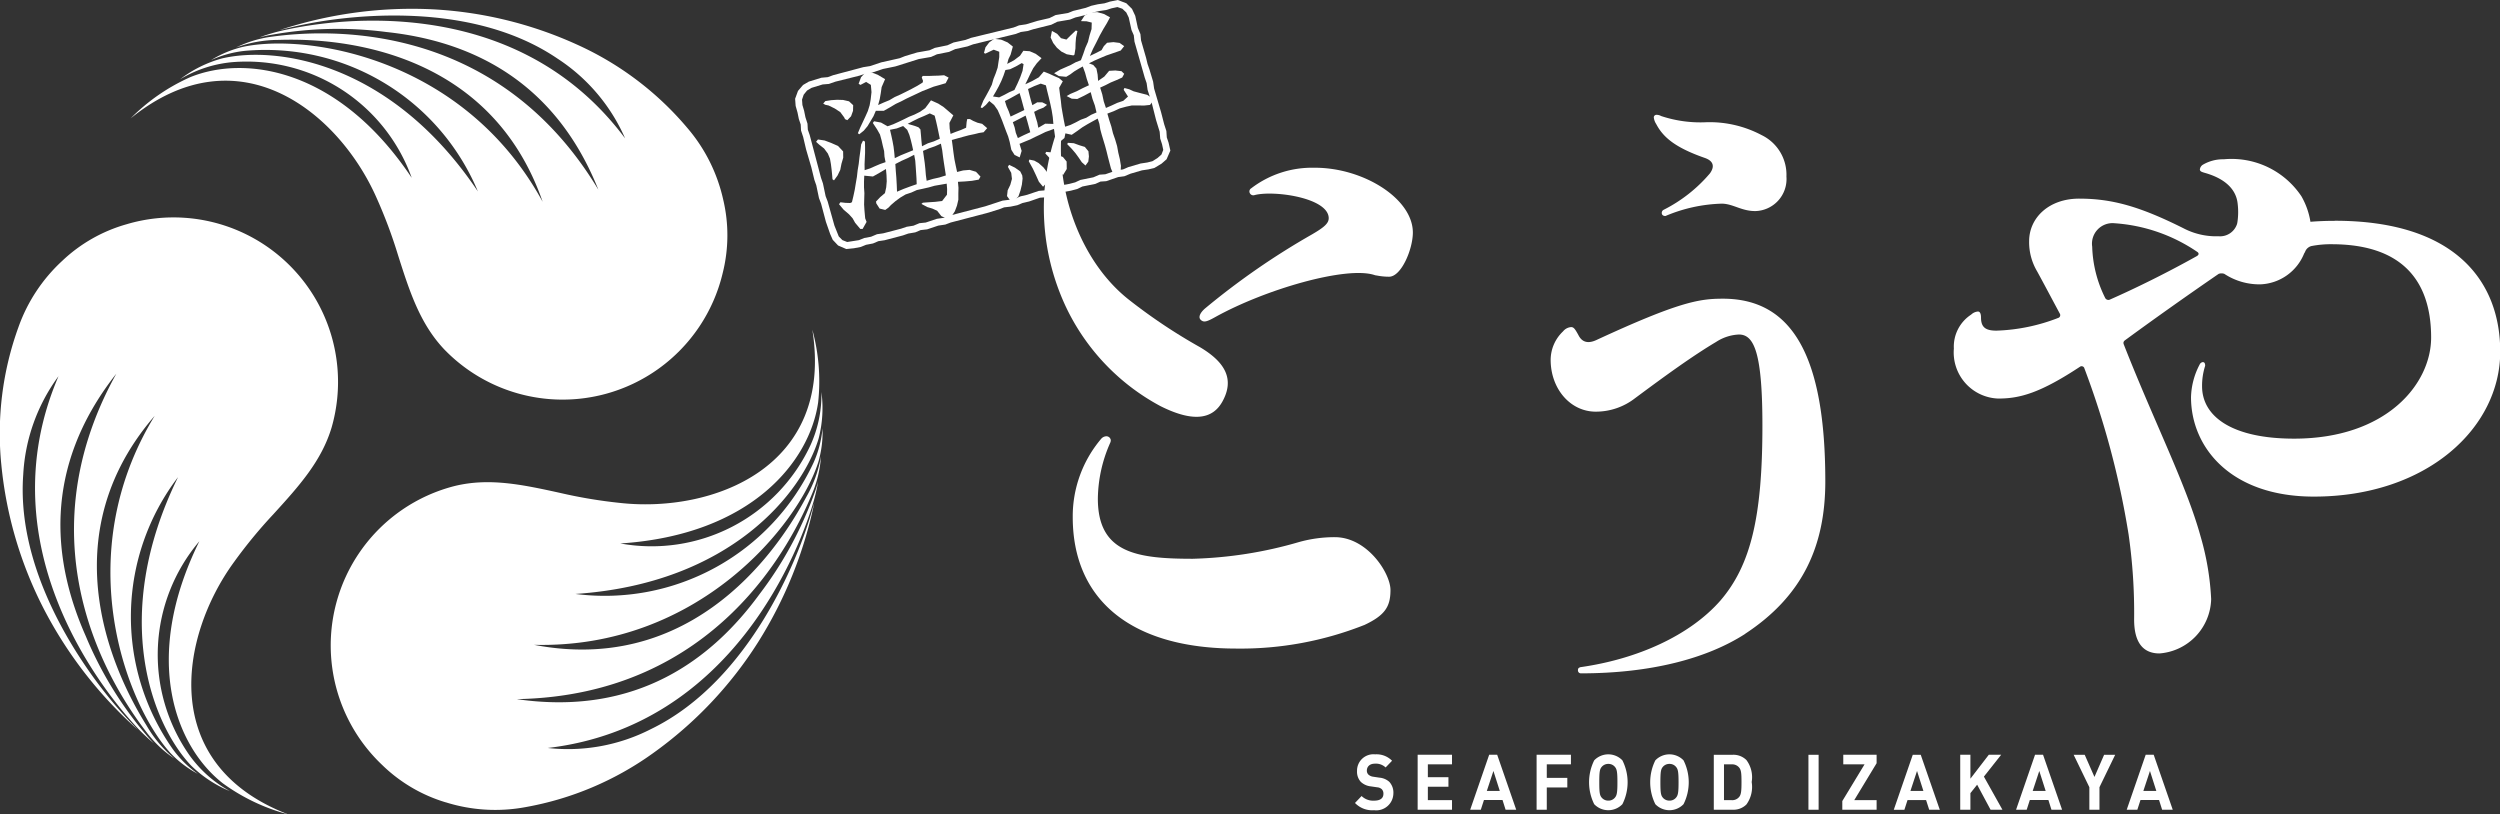
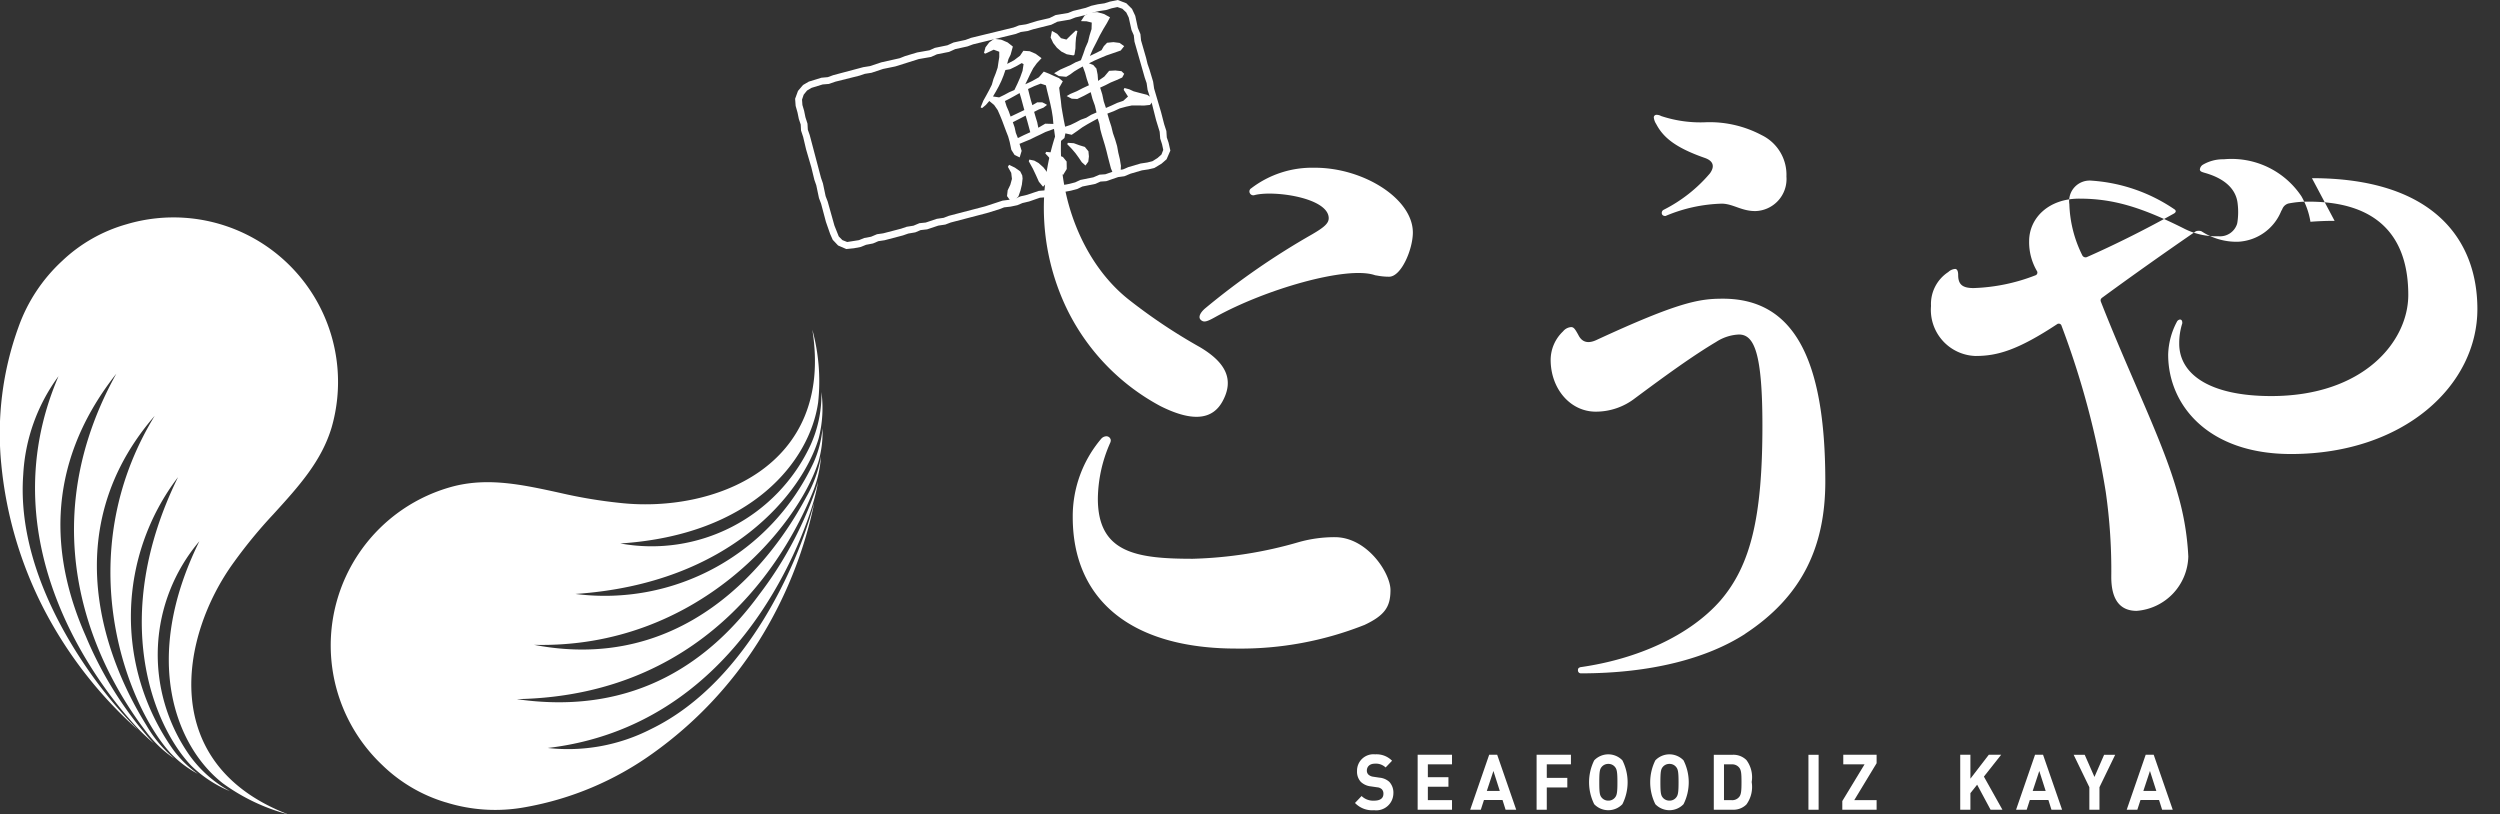
<svg xmlns="http://www.w3.org/2000/svg" width="207.017" height="67.441" viewBox="0 0 207.017 67.441">
  <rect x="0" y="0" width="207.017" height="67.441" fill="#333333" stroke="none" />
  <defs>
    <clipPath id="a">
      <rect width="207.017" height="67.441" fill="#fff" />
    </clipPath>
  </defs>
  <g transform="translate(0 0)">
    <g transform="translate(0 0)" clip-path="url(#a)">
      <path d="M159.647,92.626a1.971,1.971,0,0,1-1.577-.6l.547-.575a1.37,1.37,0,0,0,1.043.383c.5,0,.764-.2.764-.562a.521.521,0,0,0-.133-.383.629.629,0,0,0-.383-.16l-.521-.076a1.428,1.428,0,0,1-.838-.378,1.24,1.24,0,0,1-.309-.894,1.358,1.358,0,0,1,1.5-1.381,1.8,1.8,0,0,1,1.4.53l-.534.556a1.165,1.165,0,0,0-.886-.314c-.449,0-.667.262-.667.576a.451.451,0,0,0,.127.326.725.725,0,0,0,.4.179l.51.077a1.392,1.392,0,0,1,.825.351,1.314,1.314,0,0,1,.334.965,1.419,1.419,0,0,1-1.6,1.38" transform="translate(-45.868 -25.535)" fill="#fff" />
      <path d="M165.38,92.6v-4.55h2.845v.792h-2v1.068h1.705V90.7h-1.705v1.106h2V92.6Z" transform="translate(-47.989 -25.551)" fill="#fff" />
      <path d="M174.44,92.6l-.254-.806h-1.535l-.261.806h-.879l1.571-4.551h.662L175.32,92.6Zm-1.007-3.208-.546,1.655h1.074Z" transform="translate(-49.768 -25.551)" fill="#fff" />
      <path d="M180.1,88.845v1.119h1.7v.792h-1.7V92.6h-.843v-4.55H182.1v.792Z" transform="translate(-52.016 -25.551)" fill="#fff" />
      <path d="M188.138,92.127a1.615,1.615,0,0,1-2.335,0,4.085,4.085,0,0,1,0-3.629,1.616,1.616,0,0,1,2.335,0,4.031,4.031,0,0,1,0,3.629m-.624-3.093a.687.687,0,0,0-.54-.243.7.7,0,0,0-.546.243c-.164.192-.205.4-.205,1.278s.041,1.086.205,1.278a.7.7,0,0,0,.546.242.686.686,0,0,0,.54-.242c.163-.192.212-.4.212-1.278s-.049-1.086-.212-1.278" transform="translate(-53.792 -25.535)" fill="#fff" />
      <path d="M195.269,92.127a1.615,1.615,0,0,1-2.335,0,4.085,4.085,0,0,1,0-3.629,1.616,1.616,0,0,1,2.335,0,4.037,4.037,0,0,1,0,3.629m-.625-3.093a.686.686,0,0,0-.54-.243.7.7,0,0,0-.545.243c-.164.192-.206.4-.206,1.278s.042,1.086.206,1.278a.7.7,0,0,0,.545.242.685.685,0,0,0,.54-.242c.164-.192.213-.4.213-1.278s-.049-1.086-.213-1.278" transform="translate(-55.861 -25.535)" fill="#fff" />
      <path d="M202.629,92.168a1.527,1.527,0,0,1-1.14.434h-1.56v-4.55h1.56a1.528,1.528,0,0,1,1.14.435,2.376,2.376,0,0,1,.437,1.821,2.47,2.47,0,0,1-.437,1.86m-.588-3.042a.737.737,0,0,0-.631-.281h-.637V91.81h.637a.737.737,0,0,0,.631-.281c.158-.2.182-.53.182-1.221s-.024-.977-.182-1.182" transform="translate(-58.015 -25.551)" fill="#fff" />
      <rect width="0.843" height="4.55" transform="translate(149.751 62.502)" fill="#fff" />
      <path d="M214.919,92.6v-.716l1.844-3.042H215v-.792h2.76v.7l-1.85,3.055h1.85V92.6Z" transform="translate(-62.364 -25.551)" fill="#fff" />
-       <path d="M223.858,92.6,223.6,91.8h-1.535l-.26.806h-.879l1.571-4.551h.662l1.577,4.551Zm-1.007-3.208-.546,1.655h1.074Z" transform="translate(-64.108 -25.551)" fill="#fff" />
      <path d="M231.187,92.6l-1.11-2.071-.558.7V92.6h-.843v-4.55h.843v1.981l1.523-1.981h1.024l-1.43,1.809,1.534,2.741Z" transform="translate(-66.356 -25.551)" fill="#fff" />
      <path d="M238.12,92.6l-.254-.806h-1.535l-.26.806h-.88l1.571-4.551h.662L239,92.6Zm-1.007-3.208-.546,1.655h1.074Z" transform="translate(-68.246 -25.551)" fill="#fff" />
      <path d="M244.046,90.737V92.6h-.837V90.737l-1.3-2.684h.916l.806,1.834.8-1.834h.916Z" transform="translate(-70.196 -25.551)" fill="#fff" />
      <path d="M251.031,92.6l-.255-.806h-1.535l-.261.806H248.1l1.571-4.551h.662l1.577,4.551Zm-1.007-3.208-.547,1.655h1.074Z" transform="translate(-71.993 -25.551)" fill="#fff" />
      <path d="M197.013,56.373c-3.168,2.044-7.819,3.271-13.595,3.271a.242.242,0,0,1-.256-.256c0-.153.051-.2.2-.255,4.7-.664,9.046-2.606,11.6-5.52,2.5-2.913,3.475-6.9,3.475-14.463,0-5.98-.664-7.564-1.942-7.564a3.757,3.757,0,0,0-1.891.613c-1.891,1.124-4.089,2.709-6.7,4.651a5.29,5.29,0,0,1-3.271,1.124c-2.1,0-3.731-1.891-3.731-4.294a3.263,3.263,0,0,1,1.022-2.35.956.956,0,0,1,.664-.358c.205,0,.307.1.614.664.307.613.817.715,1.482.409,6.848-3.169,8.535-3.425,10.478-3.425,5.774,0,8.483,4.8,8.483,15.129,0,5.366-1.891,9.507-6.644,12.624m.818-35.01c-1.124,0-1.84-.613-2.759-.613a12.8,12.8,0,0,0-4.652,1.023c-.2,0-.306-.1-.306-.256a.281.281,0,0,1,.153-.256,12.254,12.254,0,0,0,3.833-3.015c.409-.562.307-1.022-.409-1.278-2.5-.869-3.475-1.738-4.037-2.811a1.241,1.241,0,0,1-.2-.562.22.22,0,0,1,.2-.2.773.773,0,0,1,.409.1,10.32,10.32,0,0,0,3.783.511,9.2,9.2,0,0,1,4.548,1.073,3.643,3.643,0,0,1,2.044,3.424,2.654,2.654,0,0,1-2.606,2.862" transform="translate(-52.497 -3.886)" fill="#fff" />
-       <path d="M259.458,23.668c-.816,0-1.477.036-2,.078a6.215,6.215,0,0,0-.746-2.11,6.951,6.951,0,0,0-6.434-3.065,3.294,3.294,0,0,0-1.753.465.531.531,0,0,0-.223.379c.014.153.121.194.384.273,1.947.544,2.631,1.56,2.741,2.525a5.77,5.77,0,0,1-.015,1.56c-.006.033-.01.067-.018.1s-.01.034-.013.053a1.478,1.478,0,0,1-1.527,1.019,5.848,5.848,0,0,1-2.914-.664c-3.577-1.788-5.877-2.452-8.636-2.452-2.5,0-4.14,1.584-4.14,3.526a4.739,4.739,0,0,0,.664,2.5c.614,1.124,1.125,2.095,1.892,3.526a.246.246,0,0,1-.1.307,15.4,15.4,0,0,1-5.162,1.073c-.869,0-1.278-.256-1.278-1.073,0-.358-.1-.511-.256-.511a.926.926,0,0,0-.562.256,3.162,3.162,0,0,0-1.431,2.811,3.821,3.821,0,0,0,3.68,4.14c1.789,0,3.475-.46,6.8-2.658a.246.246,0,0,1,.307.1,70.3,70.3,0,0,1,3.68,13.8,45.645,45.645,0,0,1,.46,7.054c0,1.942.767,2.81,2.1,2.81a4.63,4.63,0,0,0,4.279-4.5,22.2,22.2,0,0,0-.868-5.162c-1.176-4.292-3.871-9.557-6.375-15.946-.051-.153,0-.255.154-.357,2.3-1.687,5.111-3.68,7.717-5.469a.707.707,0,0,1,.459,0,5.281,5.281,0,0,0,3.015.87,4.078,4.078,0,0,0,3.6-2.562.757.757,0,0,0,.088-.159c0-.012.008-.021.012-.033s.021-.036.03-.057a.769.769,0,0,1,.461-.357,8.248,8.248,0,0,1,1.687-.153c5.723,0,8.235,2.92,8.235,7.724,0,3.844-3.688,8.375-11.353,8.375-5.06,0-7.615-1.789-7.615-4.344a5.414,5.414,0,0,1,.256-1.687c0-.2-.051-.307-.2-.307a.341.341,0,0,0-.256.2,6.112,6.112,0,0,0-.715,2.709c0,4.14,3.271,8.228,10.171,8.228,9.353,0,15.434-5.684,15.434-12,0-5.877-3.782-10.842-13.7-10.842m-11.4,2.913c-2.555,1.43-5.162,2.708-7.256,3.629a.3.3,0,0,1-.359-.153,10.137,10.137,0,0,1-1.073-4.242,1.7,1.7,0,0,1,1.84-1.942,13.809,13.809,0,0,1,6.9,2.4c.1.1.1.2-.051.307" transform="translate(-66.138 -5.381)" fill="#fff" />
+       <path d="M259.458,23.668c-.816,0-1.477.036-2,.078a6.215,6.215,0,0,0-.746-2.11,6.951,6.951,0,0,0-6.434-3.065,3.294,3.294,0,0,0-1.753.465.531.531,0,0,0-.223.379c.014.153.121.194.384.273,1.947.544,2.631,1.56,2.741,2.525a5.77,5.77,0,0,1-.015,1.56c-.006.033-.01.067-.018.1s-.01.034-.013.053a1.478,1.478,0,0,1-1.527,1.019,5.848,5.848,0,0,1-2.914-.664c-3.577-1.788-5.877-2.452-8.636-2.452-2.5,0-4.14,1.584-4.14,3.526a4.739,4.739,0,0,0,.664,2.5a.246.246,0,0,1-.1.307,15.4,15.4,0,0,1-5.162,1.073c-.869,0-1.278-.256-1.278-1.073,0-.358-.1-.511-.256-.511a.926.926,0,0,0-.562.256,3.162,3.162,0,0,0-1.431,2.811,3.821,3.821,0,0,0,3.68,4.14c1.789,0,3.475-.46,6.8-2.658a.246.246,0,0,1,.307.1,70.3,70.3,0,0,1,3.68,13.8,45.645,45.645,0,0,1,.46,7.054c0,1.942.767,2.81,2.1,2.81a4.63,4.63,0,0,0,4.279-4.5,22.2,22.2,0,0,0-.868-5.162c-1.176-4.292-3.871-9.557-6.375-15.946-.051-.153,0-.255.154-.357,2.3-1.687,5.111-3.68,7.717-5.469a.707.707,0,0,1,.459,0,5.281,5.281,0,0,0,3.015.87,4.078,4.078,0,0,0,3.6-2.562.757.757,0,0,0,.088-.159c0-.012.008-.021.012-.033s.021-.036.03-.057a.769.769,0,0,1,.461-.357,8.248,8.248,0,0,1,1.687-.153c5.723,0,8.235,2.92,8.235,7.724,0,3.844-3.688,8.375-11.353,8.375-5.06,0-7.615-1.789-7.615-4.344a5.414,5.414,0,0,1,.256-1.687c0-.2-.051-.307-.2-.307a.341.341,0,0,0-.256.2,6.112,6.112,0,0,0-.715,2.709c0,4.14,3.271,8.228,10.171,8.228,9.353,0,15.434-5.684,15.434-12,0-5.877-3.782-10.842-13.7-10.842m-11.4,2.913c-2.555,1.43-5.162,2.708-7.256,3.629a.3.3,0,0,1-.359-.153,10.137,10.137,0,0,1-1.073-4.242,1.7,1.7,0,0,1,1.84-1.942,13.809,13.809,0,0,1,6.9,2.4c.1.1.1.2-.051.307" transform="translate(-66.138 -5.381)" fill="#fff" />
      <path d="M131.422,38.111a18.129,18.129,0,0,1-7.821-8.223,19.279,19.279,0,0,1-.836-14.265.233.233,0,0,1,.3-.136.282.282,0,0,1,.16.251c-.331,4.982,1.757,10.6,5.679,13.633a45.632,45.632,0,0,0,5.8,3.864c2.107,1.251,2.885,2.665,1.858,4.512-.742,1.332-2.22,1.833-5.141.364" transform="translate(-35.342 -4.489)" fill="#fff" />
      <path d="M149.506,19.571a8.286,8.286,0,0,0-5.29,1.7.3.3,0,0,0-.112.409.32.32,0,0,0,.393.153c1.574-.41,6.045.207,6.134,1.873.024.459-.371.791-1.384,1.383a61.47,61.47,0,0,0-8.858,6.134c-.427.372-.572.738-.355.942.252.237.5.161,1.2-.23,4.167-2.312,10.884-4.25,13.2-3.477a.763.763,0,0,0,.18.035,5.3,5.3,0,0,0,1.017.1c1.012,0,1.968-2.279,1.968-3.658,0-2.81-4.1-5.366-8.1-5.366" transform="translate(-40.605 -5.679)" fill="#fff" />
      <path d="M149.262,66.532a27.811,27.811,0,0,1-10.569,1.942c-8.714,0-13.549-4.037-13.549-10.887a9.92,9.92,0,0,1,2.362-6.491.592.592,0,0,1,.393-.2.365.365,0,0,1,.394.307.508.508,0,0,1-.057.256,11.661,11.661,0,0,0-1.012,4.6c0,4.5,3.2,4.979,7.87,4.979a34.411,34.411,0,0,0,8.771-1.38,10.964,10.964,0,0,1,2.98-.409c2.7,0,4.61,2.993,4.61,4.374s-.45,2.1-2.193,2.913" transform="translate(-36.314 -14.768)" fill="#fff" />
-       <path d="M64.306,16.816a13.666,13.666,0,0,0-2.946-5.9A25.836,25.836,0,0,0,52.227,4,32.972,32.972,0,0,0,39.934,1.053,34.885,34.885,0,0,0,27.574,2.789c.353-.083,1.019-.267,2.151-.494,1.99-.4,13.1-2.419,20.86,2.853a15.088,15.088,0,0,1,5.6,6.606C46.9-.694,31.27,1.961,27.431,2.914c-.231.057-.6.163-.95.276-.249.081-.34.115-.576.209a8.486,8.486,0,0,1,.984-.219,31.053,31.053,0,0,1,9.519-.234c6.555.7,13.826,3.69,17.563,13.06C45.4,1.751,31.14,2.774,27.008,3.324a9.429,9.429,0,0,0-3.04.907A10.262,10.262,0,0,1,27.487,3.6c2.532-.07,17.06-.465,21.87,13.406C42.842,5.047,29.8,3.028,24.508,4.183a8.844,8.844,0,0,0-2.619,1.1,8.883,8.883,0,0,1,2.833-.778A19.063,19.063,0,0,1,43.994,16.147C36.778,5.385,27.245,4.077,22.793,5.138a10.071,10.071,0,0,0-3.464,1.727,10.135,10.135,0,0,1,4.294-1.418A14.516,14.516,0,0,1,38.515,15.02C32.454,5.94,24.733,4.839,20.19,6.68A16.233,16.233,0,0,0,15.238,10.1c9-7.3,17.274-.417,20.359,6.564a40.349,40.349,0,0,1,1.791,4.78c.958,3.016,1.82,5.677,3.837,7.8a13.625,13.625,0,0,0,23.036-6.315,12.793,12.793,0,0,0,.045-6.113" transform="translate(-4.422 -0.296)" fill="#fff" />
      <path d="M5.168,28.945a13.656,13.656,0,0,0-3.639,5.5A25.834,25.834,0,0,0,.108,45.814a32.974,32.974,0,0,0,3.6,12.12,34.888,34.888,0,0,0,7.684,9.836c-.248-.264-.74-.749-1.5-1.616C8.542,64.629,1.24,56.021,1.924,46.661A15.071,15.071,0,0,1,4.846,38.51c-6.14,14.263,3.975,26.472,6.721,29.321.165.171.442.44.715.685.194.175.269.236.468.395a8.526,8.526,0,0,1-.682-.742,31.067,31.067,0,0,1-4.962-8.126C4.436,54.014,3.388,46.223,9.634,38.3c-8.061,14.548-.044,26.386,2.5,29.69a9.422,9.422,0,0,0,2.3,2.179,10.254,10.254,0,0,1-2.3-2.735c-1.327-2.157-8.933-14.541.675-25.642-7.1,11.624-2.329,23.932,1.316,27.934a8.846,8.846,0,0,0,2.264,1.717,8.9,8.9,0,0,1-2.09-2.064,19.063,19.063,0,0,1,.444-22.511C9.032,58.5,12.666,67.41,15.81,70.735a10.064,10.064,0,0,0,3.229,2.136,10.116,10.116,0,0,1-3.376-3.01,14.514,14.514,0,0,1,.845-17.682c-4.833,9.789-1.926,17.025,1.94,20.039A16.244,16.244,0,0,0,23.883,74.8c-10.828-4.146-9-14.752-4.495-20.914a40.166,40.166,0,0,1,3.244-3.941c2.132-2.338,4.006-4.415,4.838-7.225A13.624,13.624,0,0,0,10.484,25.927a12.794,12.794,0,0,0-5.316,3.017" transform="translate(0 -7.358)" fill="#fff" />
      <path d="M48.107,77.6a13.662,13.662,0,0,0,6.586.4,25.828,25.828,0,0,0,10.553-4.453,32.969,32.969,0,0,0,8.7-9.173A34.907,34.907,0,0,0,78.621,52.8c-.105.346-.278,1.015-.648,2.11-.649,1.923-4.453,12.552-12.9,16.638A15.075,15.075,0,0,1,56.551,73.1c15.422-1.814,20.938-16.679,22.033-20.481.065-.229.16-.6.236-.961.055-.256.07-.352.108-.6a8.576,8.576,0,0,1-.3.961,31.073,31.073,0,0,1-4.556,8.361C70.183,65.7,63.96,70.5,53.977,69.055,70.606,68.761,76.85,55.9,78.44,52.046a9.443,9.443,0,0,0,.735-3.086,10.268,10.268,0,0,1-1.217,3.361c-1.205,2.227-8.127,15.007-22.544,12.237,13.619.339,21.89-9.95,23.533-15.107a8.84,8.84,0,0,0,.356-2.819,8.889,8.889,0,0,1-.742,2.842A19.064,19.064,0,0,1,58.842,60.345c12.928-.868,18.827-8.47,20.135-12.856a10.069,10.069,0,0,0,.236-3.863,10.121,10.121,0,0,1-.919,4.428,14.514,14.514,0,0,1-15.735,8.11c10.894-.709,15.707-6.845,16.384-11.7a16.222,16.222,0,0,0-.483-6c1.824,11.451-8.276,15.168-15.864,14.35a40.3,40.3,0,0,1-5.035-.839c-3.091-.679-5.827-1.262-8.676-.579a13.624,13.624,0,0,0-6.049,23.107,12.786,12.786,0,0,0,5.271,3.1" transform="translate(-11.193 -11.162)" fill="#fff" />
-       <path d="M96.559,17.281l-.029-.35-.045-.454-.057-.453-.078-.451-.177-.424-.31-.415-.407-.322L95.2,14.18l.155-.194.554.084.533.2.576.254.421.451.008.523-.146.5-.1.508-.226.468-.292.4Zm8.666,2.606-.4-.18-.413-.124-.488-.261.116-.1.446-.034.578-.038.574-.069.4-.522.013-.465-.035-.45-.5.087-.5.086-.488.138-.493.112-.489.106-.457.206-.475.158-.43.255-.4.292-.378.324-.217.226-.262.186-.468-.114-.273-.428-.023-.153.353-.371.387-.327.105-.476.043-.5-.018-.507-.047-.513-.544.321-.533.3-.719-.07-.021.494,0,.475.032.475-.013.473-.011.473.029.473.06.667.116.3-.327.581h-.194l-.428-.508-.21-.375-.288-.32-.456-.392-.378-.451.114-.162.411.048.4.015.143-.067.124-.516.111-.525.087-.531.092-.531.06-.538L98.732,16l.06-.535.075-.534.065-.532.154-.318.161.077.01.473V15.1l-.022.473-.021.473.007.483.445-.146.421-.187.422-.18.444-.152-.089-.461-.031-.459-.111-.446-.1-.448-.131-.473-.241-.427-.351-.53.1-.141.58.108.536.306.466-.163.441-.2.439-.208.43-.214.451-.181.465-.232.427-.3.242-.321.238-.329.6.269.444.286.407.346.4.343-.325.627.023.464.072.446.418-.166.442-.16.429-.188.043-.474.047-.239h.229l.265.148.362.153.382.091.416.358-.295.339-.377.06-.373.093-.477.1-.471.126-.478.133-.456.128.071.525.067.535.077.534.108.531.113.524.5-.127.537-.047.53.159.372.4-.145.248-.568.1-.574.05-.582.031.045.494-.011.487,0,.5-.114.489-.175.469-.246.374-.357.275-.517-.246ZM97.594,12.3l-.065-.14-.327-.442-.461-.3-.5-.245-.28-.06-.172-.1.177-.205.484-.077.493-.032.5.016.484.111.345.32-.013.47-.162.449-.309.324ZM98.66,13.47,98.854,13l.214-.454.212-.453.205-.457.15-.478.087-.492.067-.6-.053-.6-.391-.245-.467.246-.155-.09.2-.546.4-.433.508.049.476.183.608.361-.287.659-.071.5-.087.5-.133.485.459-.207.47-.192.439-.26.466-.207.459-.226.481-.245.473-.255.439-.27.033-.135-.106-.284.074-.127.51,0,.4-.016.4-.011.467-.033.373.194-.245.466-.5.147-.5.141-.485.193-.454.178-.44.209-.439.205-.437.207-.432.225-.443.206-.489.292-.5.281-.663,0-.192.447-.247.412-.247.414-.31.371-.375.3Zm4.872,4.22-.019-.493-.031-.484-.033-.484-.036-.484-.09-.49-.52.266-.527.234-.513.265.038.576.046.564.032.569.023.582.54-.229.538-.2Zm-.293-2.812-.092-.423-.1-.41-.123-.438-.177-.418-.338-.316-.531.2-.557.112.109.468.1.464.085.467.057.47.044.481.5-.241.509-.207Zm2.207-.952-.1-.487-.1-.477-.107-.475-.119-.473-.405-.188-.458.209-.462.194-.454.225-.454.238.627.185.264.1.164.177.043.46.038.456.048.478.486-.244.5-.162Zm.5,3.037-.081-.531-.082-.522-.075-.522-.066-.525-.106-.53-.493.218-.5.175-.488.208.071.5.071.493.053.5.04.5.066.479.517-.153.537-.121Z" transform="translate(-27.623 -2.437)" fill="#fff" />
      <path d="M125.067,13.893l-.123-.471-.115-.473-.126-.471-.141-.466-.133-.44-.12-.444-.074-.458-.141-.437-.422.23-.429.239-.42.254-.437.315-.442.305-.524-.119-.08.385-.289.24-.473-.239-.105-.756-.707.258-.42.207-.426.2-.418.209-.434.177-.449.188.177.581-.163.541-.42-.2-.27-.426-.136-.651-.127-.454-.172-.439-.165-.44-.164-.442L116,9.958l-.19-.431-.292-.419-.4-.331-.285.327-.317.263L114.4,9.3l.223-.547.242-.434.237-.439.224-.447.138-.483.185-.463.16-.473.065-.437.068-.437V4.7l-.46-.172-.348.165-.336.16-.123-.048.126-.473.308-.405.407-.3.576.07.539.227.437.346-.187.674-.177.361-.108.4.567-.3.5-.379.273-.407.526.035.5.218.482.358-.393.422-.295.407-.23.444-.214.452-.214.438.569-.268.552-.31.409-.473.446.177.434.2.379.161.317.266-.3.537.064.529.072.524.055.529.094.554.1.554.108.532.442-.146.43-.207.421-.224.452-.162.412-.248.442-.192-.134-.568-.2-.552-.148-.56-.559.3-.555.266-.457-.026-.42-.216.309-.18.521-.219.5-.258.513-.24-.175-.517-.144-.522-.19-.517-.369.207-.346.21-.322.24-.333.2-.605-.058-.4-.239.531-.309.424-.186.426-.189.407-.224.432-.168.192-.51.175-.513.221-.5.13-.534.163-.523.017-.537-.427-.106-.466-.014.3-.46.486-.267.564-.018.556.155.5.274-.259.484-.283.468-.307.552-.281.567-.284.551-.253.576.49-.234.475-.244.193-.336.267-.277.52-.053.517.065.378.269-.286.36-.691.24-.5.172-.491.207-.488.213-.459.229.351.135.265.3.1.5.039.521.513-.355.4-.478.512-.03.512.059.224.218-.165.306-.475.214-.482.2-.433.223-.437.2.175.559.122.577.182.547.464-.2.473-.22.5-.17.39-.354-.358-.561.063-.148.4.108.366.169.555.148.557.141.593.372-.351.464-.5.053-.5-.01-.5,0-.471.1-.535.145-.5.232-.527.2.158.546.173.531.132.543.184.529.158.537.1.547.129.54.089.549-.026.525-.281.4-.34-.273-.181-.439Zm-8.482,2.757.054-.478.218-.453.136-.49-.059-.5-.278-.5.1-.167.488.236.437.311.165.334.028.259-.058.5-.12.495-.168.483-.348.336-.371-.05Zm.611-8.783.25-.521.231-.527.194-.543.084-.552-.153-.084-.474.27-.492.238-.384.064-.156.458-.183.451-.212.438-.234.427-.244.416.508.077.425-.206.411-.221Zm.822,1.659-.127-.472-.126-.467-.137-.465-.412.232-.411.227-.393.2.133.427.185.427.152.432.559-.265Zm.492,1.836-.124-.463-.124-.456-.136-.456-.543.282-.517.265.148.427.1.455.169.429.5-.243Zm.713,4.1-.241-.539-.252-.533-.344-.623.05-.138.405.085.357.2.4.359.322.422.026.439-.091.434-.287.309Zm.528-4.806.673.02-.05-.566-.087-.545-.114-.541-.126-.537-.134-.535-.109-.471-.427-.143-.535.207-.517.24.11.447.115.449.133.443.409-.239.422.006.371.193-.023.049-.266.2-.393.152-.374.192.125.434.133.433.09.449Zm1.2,3.981-.233-.377-.258-.358-.288-.335-.417-.448.074-.128.49.051.447.2.448.172.307.376.01.62-.307.5Zm1.828-.788-.258-.382-.27-.371-.3-.351-.384-.395.06-.109.488.032.455.167.457.139.3.361.04.428-.05.429-.234.323Zm-1.246-8.94-.442-.223-.377-.321-.306-.393-.212-.454.109-.544.429.239.322.362.451.116.378-.378.395-.373.136.046-.116.543-.036.45-.013.454-.081.509-.09.061Z" transform="translate(-33.197 -0.414)" fill="#fff" />
      <path d="M96.995,20.622l-.681-.294-.444-.471-.214-.486-.349-1-.4-1.506-.175-.462-.222-1.055-.16-.459L94.1,13.86l-.434-1.484-.243-1.028-.178-.542-.026-.493-.155-.459-.112-.546-.153-.54-.043-.59.237-.649.416-.49.478-.28,1.048-.323.53-.048.446-.164L98.4,5.562l.558-.089.928-.309,1.528-.343.449-.178,1-.3,1.021-.18.443-.2,1.041-.214.508-.231.991-.214.456-.17,3.522-.857L111.3,2.1l.577-.085.946-.286.988-.229.516-.253,1.034-.173.425-.172,1.04-.253.457-.172.544-.124.542-.077.455-.143L119.47,0l.712.269.471.467.269.574.214,1,.214.514.05.518.417,1.444.123.512.161.463.3,1,.082.571.577,1.962.258,1,.18.553.035.532.147.431.149.657-.315.723-.417.363-.583.351-.5.121-.535.08-.944.275-.517.215-.512.068-.99.34-.472.032-.429.193-1.073.216-.41.2-.544.146-1.036.185-1,.359-.522.037-.9.313-.537.124-.434.184-.558.117-.54.062-.42.163-1,.307-3,.784-.451.17-.576.086-.926.31-.538.061-.443.188-.582.1-.442.154-1.524.4-.507.075-.448.191-.575.111-.434.177-.567.109Zm-.322-.738.394.155.976-.153.434-.177.568-.106.492-.208.515-.074,1.479-.385.464-.158.562-.09.495-.207.519-.053.923-.309.564-.082.424-.165,3.02-.788,1.435-.471.583-.074.481-.1.427-.181.547-.128.959-.324.542-.045.938-.344,1.056-.192.476-.124.427-.2,1.079-.218.51-.219.482-.033.941-.327.523-.074.44-.191,1.017-.3.547-.082.425-.105.427-.265.327-.29.15-.385-.1-.464-.153-.475-.044-.561-.3-.977-.382-1.512-.318-.978-.081-.565-.153-.442-.853-2.99-.057-.528-.19-.435-.229-1.036-.205-.42-.327-.307-.405-.138-.469.1-.472.147-.564.083-.486.109-.451.17-1.038.252-.448.176L114.47,1.8l-.5.248-1.485.371L112,2.57l-.562.081-.425.164-3.521.857-.462.171-1.016.224-.509.23-1.006.2-.487.218-1.016.176-1.938.609-1.026.211-.95.316-.552.087-.443.15-2,.5-.533.186-.518.043-.915.28L93.74,7.5l-.276.344-.136.406.032.446.14.474.109.536.172.537.026.491.158.452.935,3.54.16.464.221,1.052.17.442.559,1.994.359.9Z" transform="translate(-26.915 0)" fill="#fff" />
    </g>
  </g>
</svg>